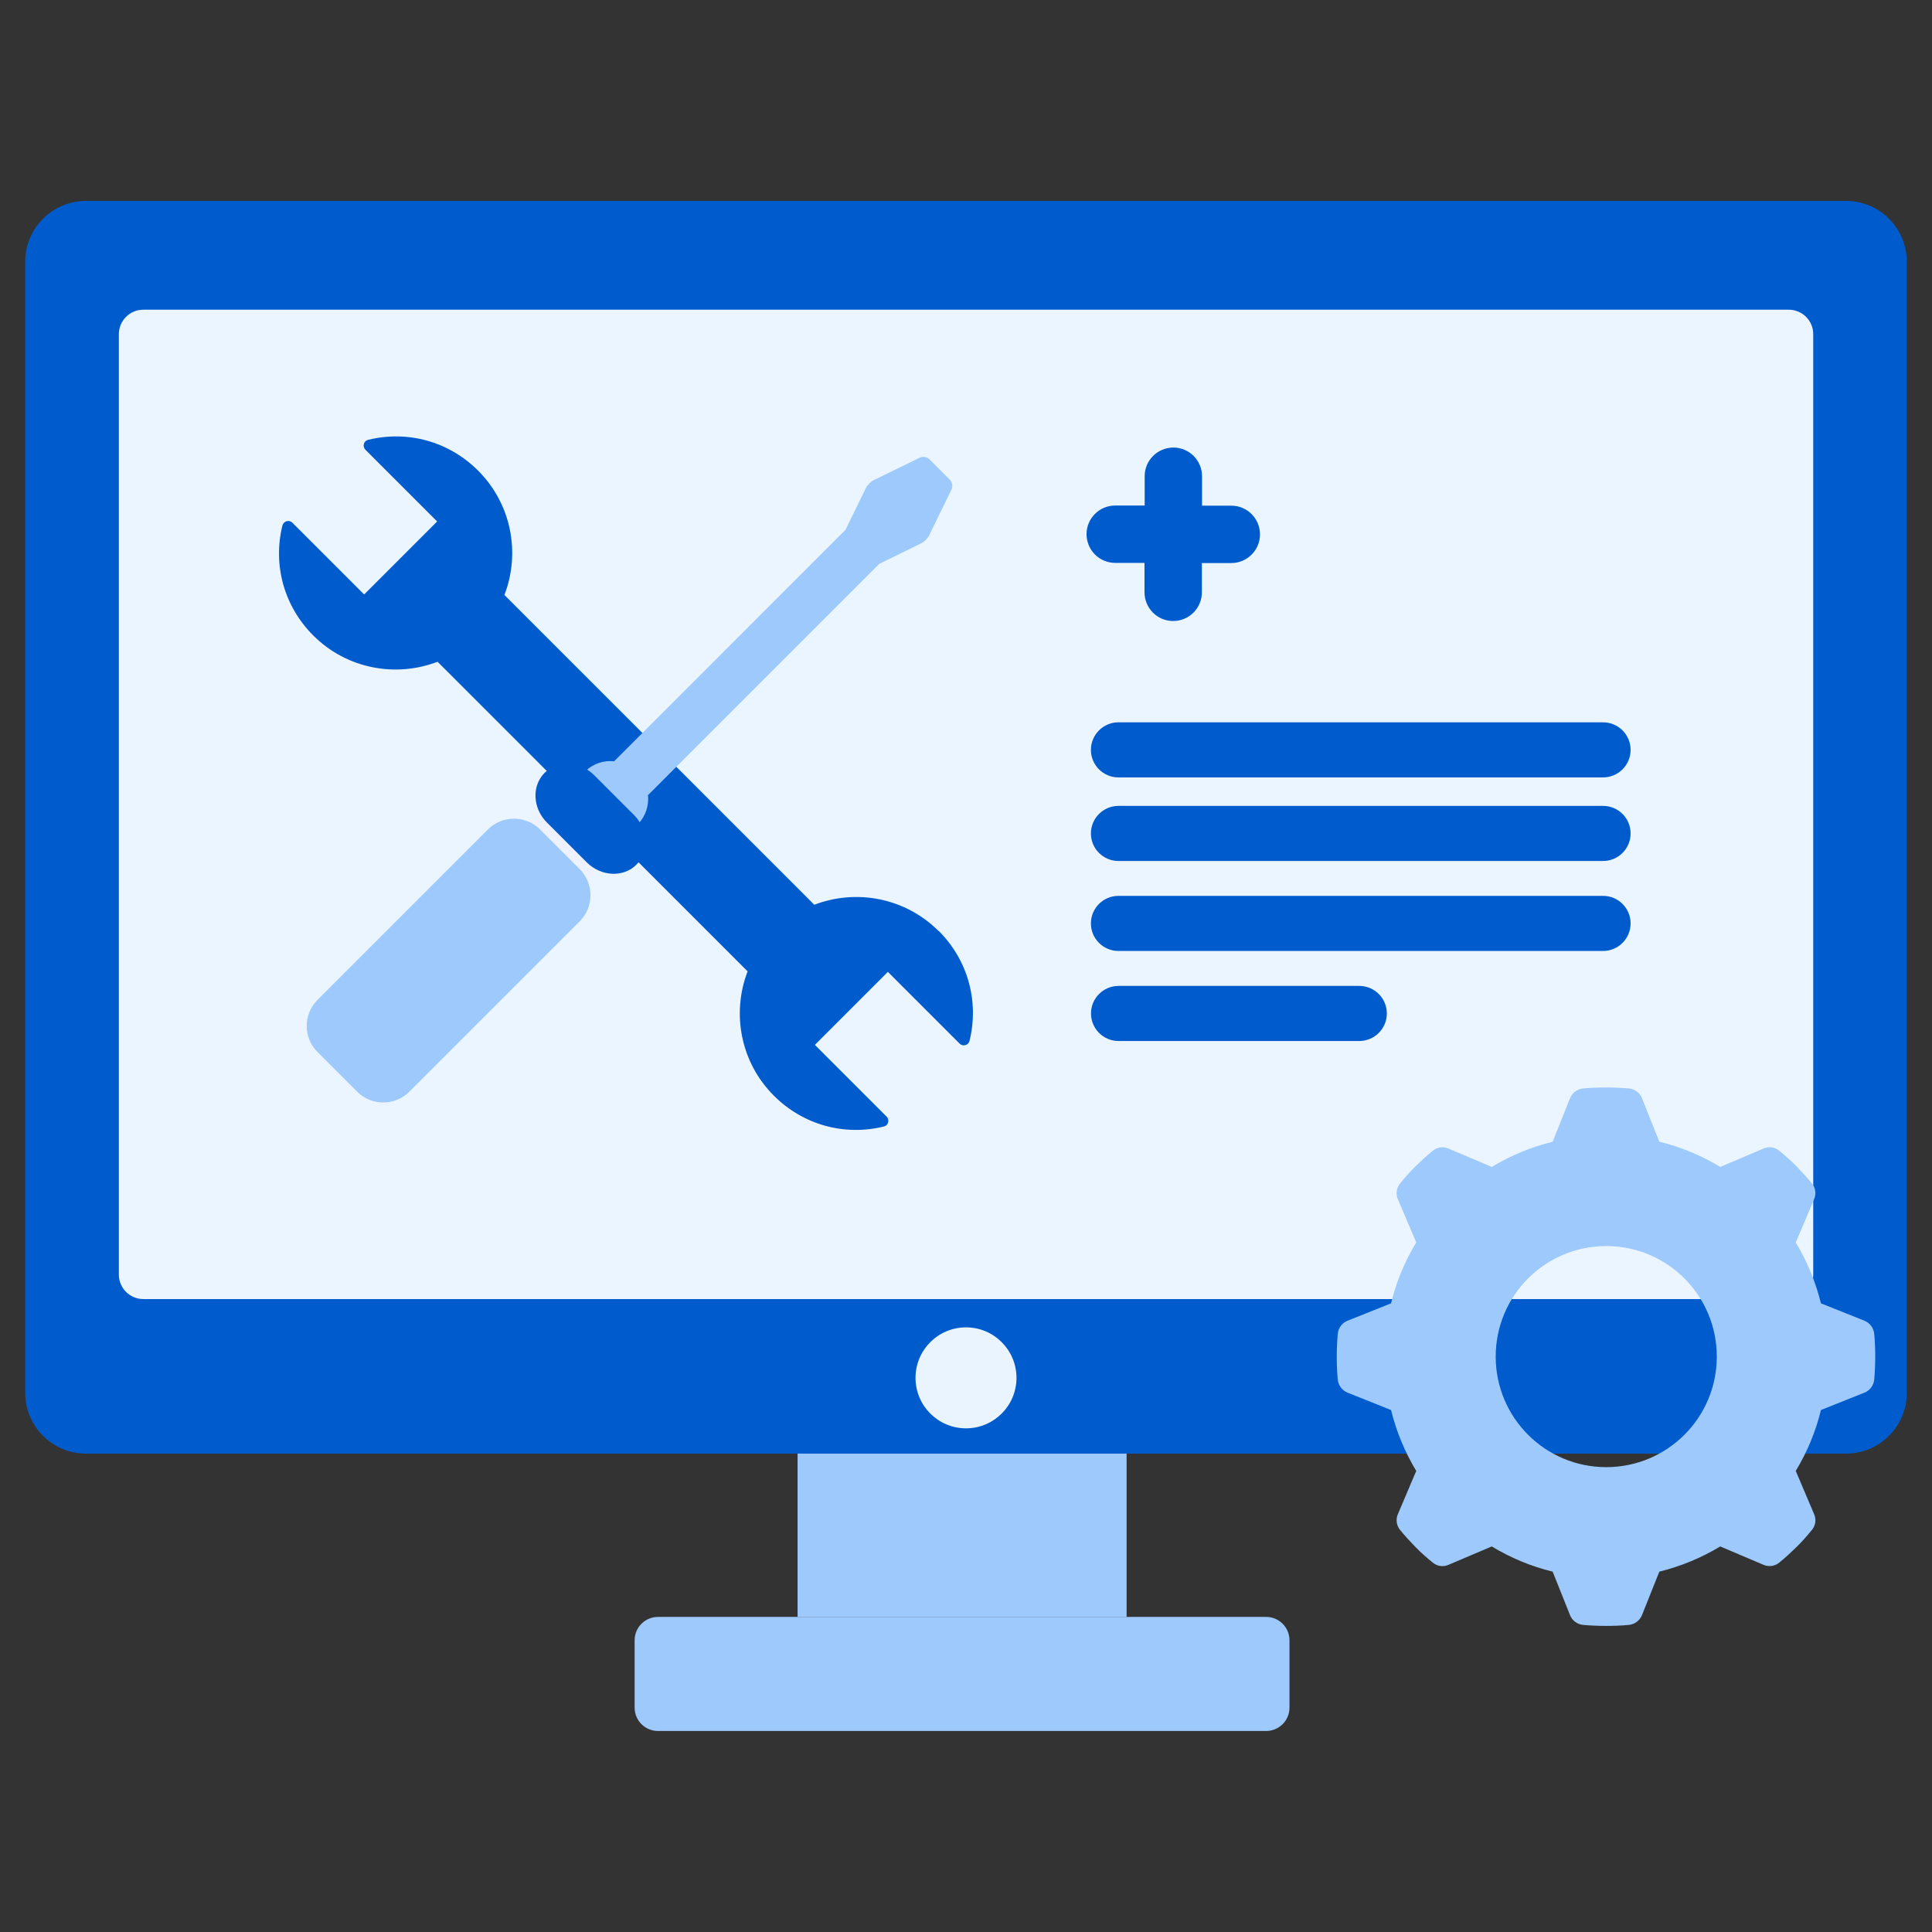
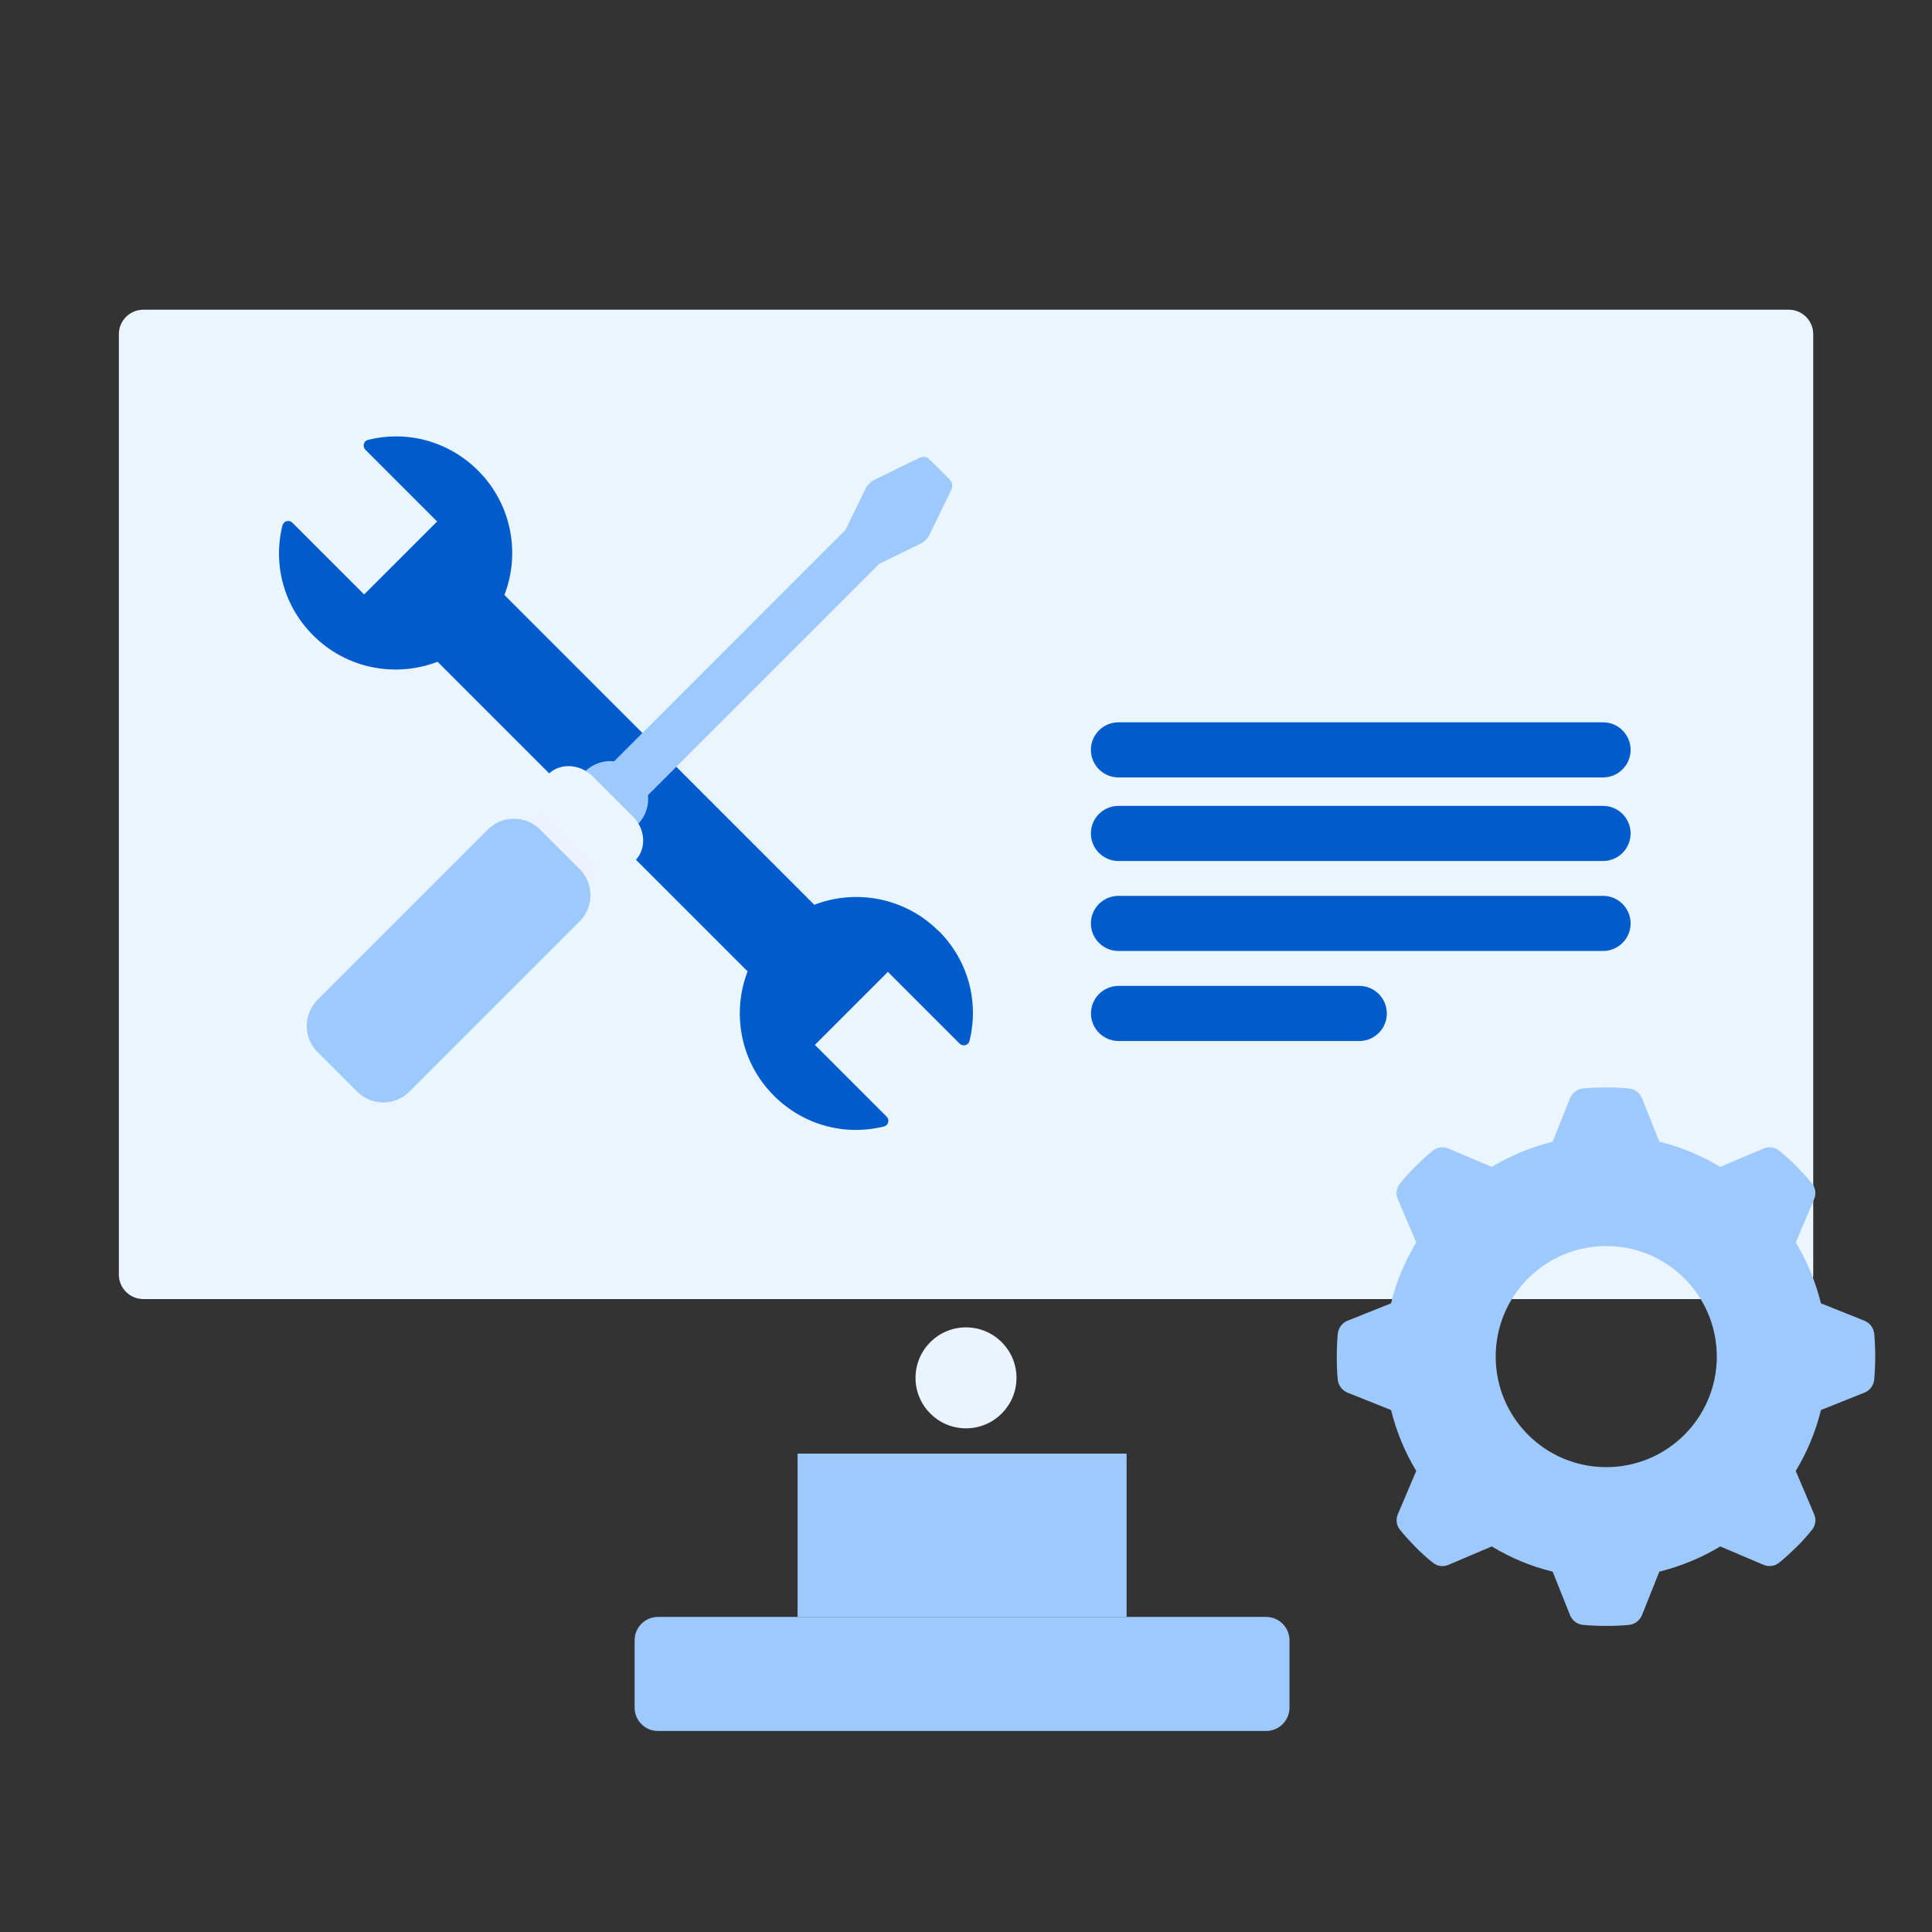
<svg xmlns="http://www.w3.org/2000/svg" width="230" height="230" viewBox="0 0 230 230" fill="none">
  <rect x="0" y="0" width="230" height="230" fill="#333333" stroke="none" />
-   <path d="M219.76 23.92H10.24C6.241 23.92 3 27.162 3 31.16V165.81C3 169.809 6.241 173.05 10.24 173.05H219.76C223.759 173.05 227 169.809 227 165.81V31.16C227 27.162 223.759 23.92 219.76 23.92Z" fill="#005CCC" />
  <path d="M212.95 36.87H17.06C15.453 36.87 14.15 38.173 14.15 39.78V151.74C14.15 153.347 15.453 154.65 17.06 154.65H212.95C214.558 154.65 215.86 153.347 215.86 151.74V39.78C215.86 38.173 214.558 36.87 212.95 36.87Z" fill="#EBF5FF" />
  <path d="M134.12 173.05H94.95V192.49H134.12V173.05Z" fill="#9DC9FC" />
  <path d="M190.84 92.55H133.15C131.34 92.55 129.87 91.08 129.87 89.27C129.87 87.46 131.34 85.99 133.15 85.99H190.84C192.65 85.99 194.12 87.46 194.12 89.27C194.12 91.08 192.65 92.55 190.84 92.55Z" fill="#005CCC" />
  <path d="M190.84 102.5H133.15C131.34 102.5 129.87 101.03 129.87 99.22C129.87 97.41 131.34 95.94 133.15 95.94H190.84C192.65 95.94 194.12 97.41 194.12 99.22C194.12 101.03 192.65 102.5 190.84 102.5Z" fill="#005CCC" />
  <path d="M190.84 113.21H133.15C131.34 113.21 129.87 111.74 129.87 109.93C129.87 108.12 131.34 106.65 133.15 106.65H190.84C192.65 106.65 194.12 108.12 194.12 109.93C194.12 111.74 192.65 113.21 190.84 113.21Z" fill="#005CCC" />
  <path d="M161.82 123.93H133.16C131.35 123.93 129.88 122.46 129.88 120.65C129.88 118.84 131.35 117.37 133.16 117.37H161.82C163.63 117.37 165.1 118.84 165.1 120.65C165.1 122.46 163.63 123.93 161.82 123.93Z" fill="#005CCC" />
  <path d="M111.74 110.84C107.75 106.85 101.91 105.8 96.94 107.71L80.2 90.97L76.84 94.33C76.75 94.42 76.7 94.55 76.71 94.68C76.81 95.67 76.54 96.64 75.95 97.42C75.84 97.56 75.83 97.77 75.93 97.92C76.86 99.4 76.76 101.2 75.71 102.35L89 115.64C87.09 120.6 88.13 126.45 92.13 130.44C95.59 133.9 100.48 135.27 105.22 134.11C105.35 134.08 105.46 134.01 105.55 133.93C105.64 133.85 105.7 133.74 105.73 133.62C105.8 133.38 105.73 133.11 105.55 132.93L97.01 124.39L105.7 115.7L114.24 124.24C114.42 124.42 114.68 124.49 114.93 124.42C115.05 124.38 115.15 124.32 115.24 124.24C115.33 124.15 115.39 124.04 115.42 123.91C116.58 119.17 115.21 114.28 111.75 110.82L111.74 110.84Z" fill="#005CCC" />
  <path d="M67.69 91.21C68.44 91.21 69.18 91.43 69.84 91.84C69.91 91.88 69.99 91.91 70.07 91.91C70.16 91.91 70.26 91.88 70.33 91.82C71 91.31 71.81 91.04 72.67 91.04C72.81 91.04 72.94 91.04 73.08 91.06H73.12C73.23 91.06 73.35 91.02 73.43 90.93L76.79 87.57L60.05 70.83C61.96 65.87 60.92 60.03 56.92 56.03C53.46 52.57 48.57 51.2 43.83 52.36C43.7 52.39 43.59 52.46 43.5 52.54C43.41 52.62 43.35 52.73 43.32 52.85C43.25 53.09 43.32 53.36 43.5 53.54L52.04 62.08L43.35 70.77L34.81 62.23C34.63 62.05 34.37 61.98 34.12 62.05C34 62.08 33.9 62.15 33.81 62.23C33.72 62.32 33.66 62.43 33.62 62.56C32.46 67.3 33.83 72.19 37.29 75.65C41.28 79.64 47.12 80.69 52.09 78.78L65.38 92.07C65.98 91.51 66.78 91.21 67.66 91.21H67.69Z" fill="#005CCC" />
  <path d="M63.97 99.06L68.71 103.8C69.1 104.19 69.4 104.65 69.59 105.14L71.64 103.09C71.16 102.88 70.71 102.58 70.32 102.19L65.58 97.45C65.19 97.06 64.89 96.61 64.68 96.13L62.63 98.18C63.13 98.37 63.58 98.67 63.97 99.06Z" fill="#EEF1FF" />
  <path d="M113.1 57.13L110.64 54.67C110.37 54.4 109.86 54.31 109.51 54.48L104.03 57.15C103.68 57.32 103.26 57.74 103.09 58.09L100.65 63.08L73.11 90.63C71.89 90.5 70.65 90.89 69.71 91.78C70.03 91.96 70.32 92.19 70.59 92.45L75.33 97.19C75.6 97.46 75.82 97.75 76 98.06C76.88 97.12 77.27 95.87 77.14 94.66L104.68 67.12L109.67 64.68C110.02 64.51 110.44 64.09 110.61 63.74L113.28 58.26C113.45 57.91 113.36 57.41 113.09 57.13H113.1Z" fill="#9DC9FC" />
  <path d="M48.72 129.97C47.02 131.67 44.24 131.67 42.53 129.97L37.79 125.23C36.09 123.53 36.09 120.75 37.79 119.04L58.09 98.74C59.79 97.04 62.57 97.04 64.28 98.74L69.02 103.48C70.72 105.18 70.72 107.96 69.02 109.67L48.72 129.97Z" fill="#9DC9FC" />
  <path d="M223.12 158.76C223.04 158.07 222.59 157.48 221.94 157.22L216.78 155.16C216.15 152.61 215.14 150.16 213.78 147.91L215.95 142.8C216.24 142.17 216.15 141.42 215.7 140.88C215.13 140.17 214.5 139.5 213.86 138.84C213.22 138.18 212.53 137.58 211.82 137C211.28 136.55 210.53 136.45 209.9 136.75L204.79 138.92C202.54 137.56 200.1 136.54 197.54 135.92L195.48 130.76C195.23 130.11 194.64 129.66 193.94 129.58C193.03 129.5 192.1 129.46 191.19 129.46C190.28 129.46 189.35 129.5 188.44 129.58C187.75 129.66 187.16 130.11 186.9 130.76L184.84 135.92C182.29 136.55 179.84 137.56 177.59 138.92L172.48 136.75C171.85 136.46 171.1 136.55 170.56 137C169.85 137.57 169.18 138.2 168.52 138.84C167.86 139.48 167.26 140.17 166.68 140.88C166.23 141.42 166.13 142.17 166.43 142.8L168.6 147.91C167.24 150.16 166.22 152.6 165.6 155.16L160.44 157.22C159.79 157.47 159.34 158.06 159.26 158.76C159.18 159.67 159.14 160.6 159.14 161.51C159.14 162.42 159.17 163.35 159.26 164.26C159.34 164.95 159.79 165.54 160.44 165.8L165.6 167.86C166.23 170.41 167.24 172.86 168.6 175.11L166.43 180.22C166.14 180.85 166.23 181.6 166.68 182.14C167.25 182.85 167.88 183.52 168.52 184.18C169.16 184.84 169.85 185.44 170.56 186.02C171.1 186.47 171.85 186.57 172.48 186.27L177.59 184.1C179.84 185.46 182.28 186.48 184.84 187.1L186.9 192.26C187.15 192.91 187.74 193.36 188.44 193.44C189.35 193.52 190.28 193.56 191.19 193.56C192.1 193.56 193.03 193.53 193.94 193.44C194.63 193.36 195.22 192.91 195.48 192.26L197.54 187.1C200.09 186.47 202.54 185.46 204.79 184.1L209.9 186.27C210.53 186.56 211.28 186.47 211.82 186.02C212.53 185.45 213.2 184.82 213.86 184.18C214.52 183.54 215.12 182.85 215.7 182.14C216.15 181.6 216.25 180.85 215.95 180.22L213.78 175.11C215.14 172.86 216.16 170.42 216.78 167.86L221.94 165.8C222.59 165.55 223.04 164.96 223.12 164.26C223.2 163.35 223.24 162.42 223.24 161.51C223.24 160.6 223.21 159.67 223.12 158.76ZM191.22 174.66C183.95 174.66 178.06 168.77 178.06 161.5C178.06 154.23 183.95 148.34 191.22 148.34C198.49 148.34 204.38 154.23 204.38 161.5C204.38 168.77 198.49 174.66 191.22 174.66Z" fill="#9DC9FC" />
-   <path d="M75.76 102.94C74.21 104.49 71.56 104.36 69.85 102.66L65.11 97.92C63.41 96.22 63.28 93.56 64.83 92.01C66.38 90.46 69.03 90.59 70.74 92.29L75.48 97.03C77.18 98.73 77.31 101.39 75.76 102.94Z" fill="#005CCC" />
  <path d="M115 170.04C118.319 170.04 121.01 167.349 121.01 164.03C121.01 160.711 118.319 158.02 115 158.02C111.681 158.02 108.99 160.711 108.99 164.03C108.99 167.349 111.681 170.04 115 170.04Z" fill="#E9F4FF" />
  <path d="M78.33 192.49H150.73C152.27 192.49 153.51 193.74 153.51 195.27V203.29C153.51 204.83 152.26 206.07 150.73 206.07H78.33C76.79 206.07 75.55 204.82 75.55 203.29V195.27C75.55 193.73 76.8 192.49 78.33 192.49Z" fill="#9DC9FC" />
-   <path d="M146.59 60.2H143.1V56.7C143.1 54.81 141.57 53.28 139.69 53.28C137.8 53.28 136.27 54.81 136.27 56.69V60.18H132.77C130.88 60.18 129.35 61.71 129.35 63.59C129.35 65.48 130.88 67.01 132.76 67.01H136.25V70.51C136.25 72.4 137.78 73.93 139.66 73.93C141.55 73.93 143.08 72.4 143.08 70.52V67.03H146.58C148.47 67.03 150 65.5 150 63.62C150 61.73 148.47 60.2 146.59 60.2Z" fill="#005CCC" />
</svg>